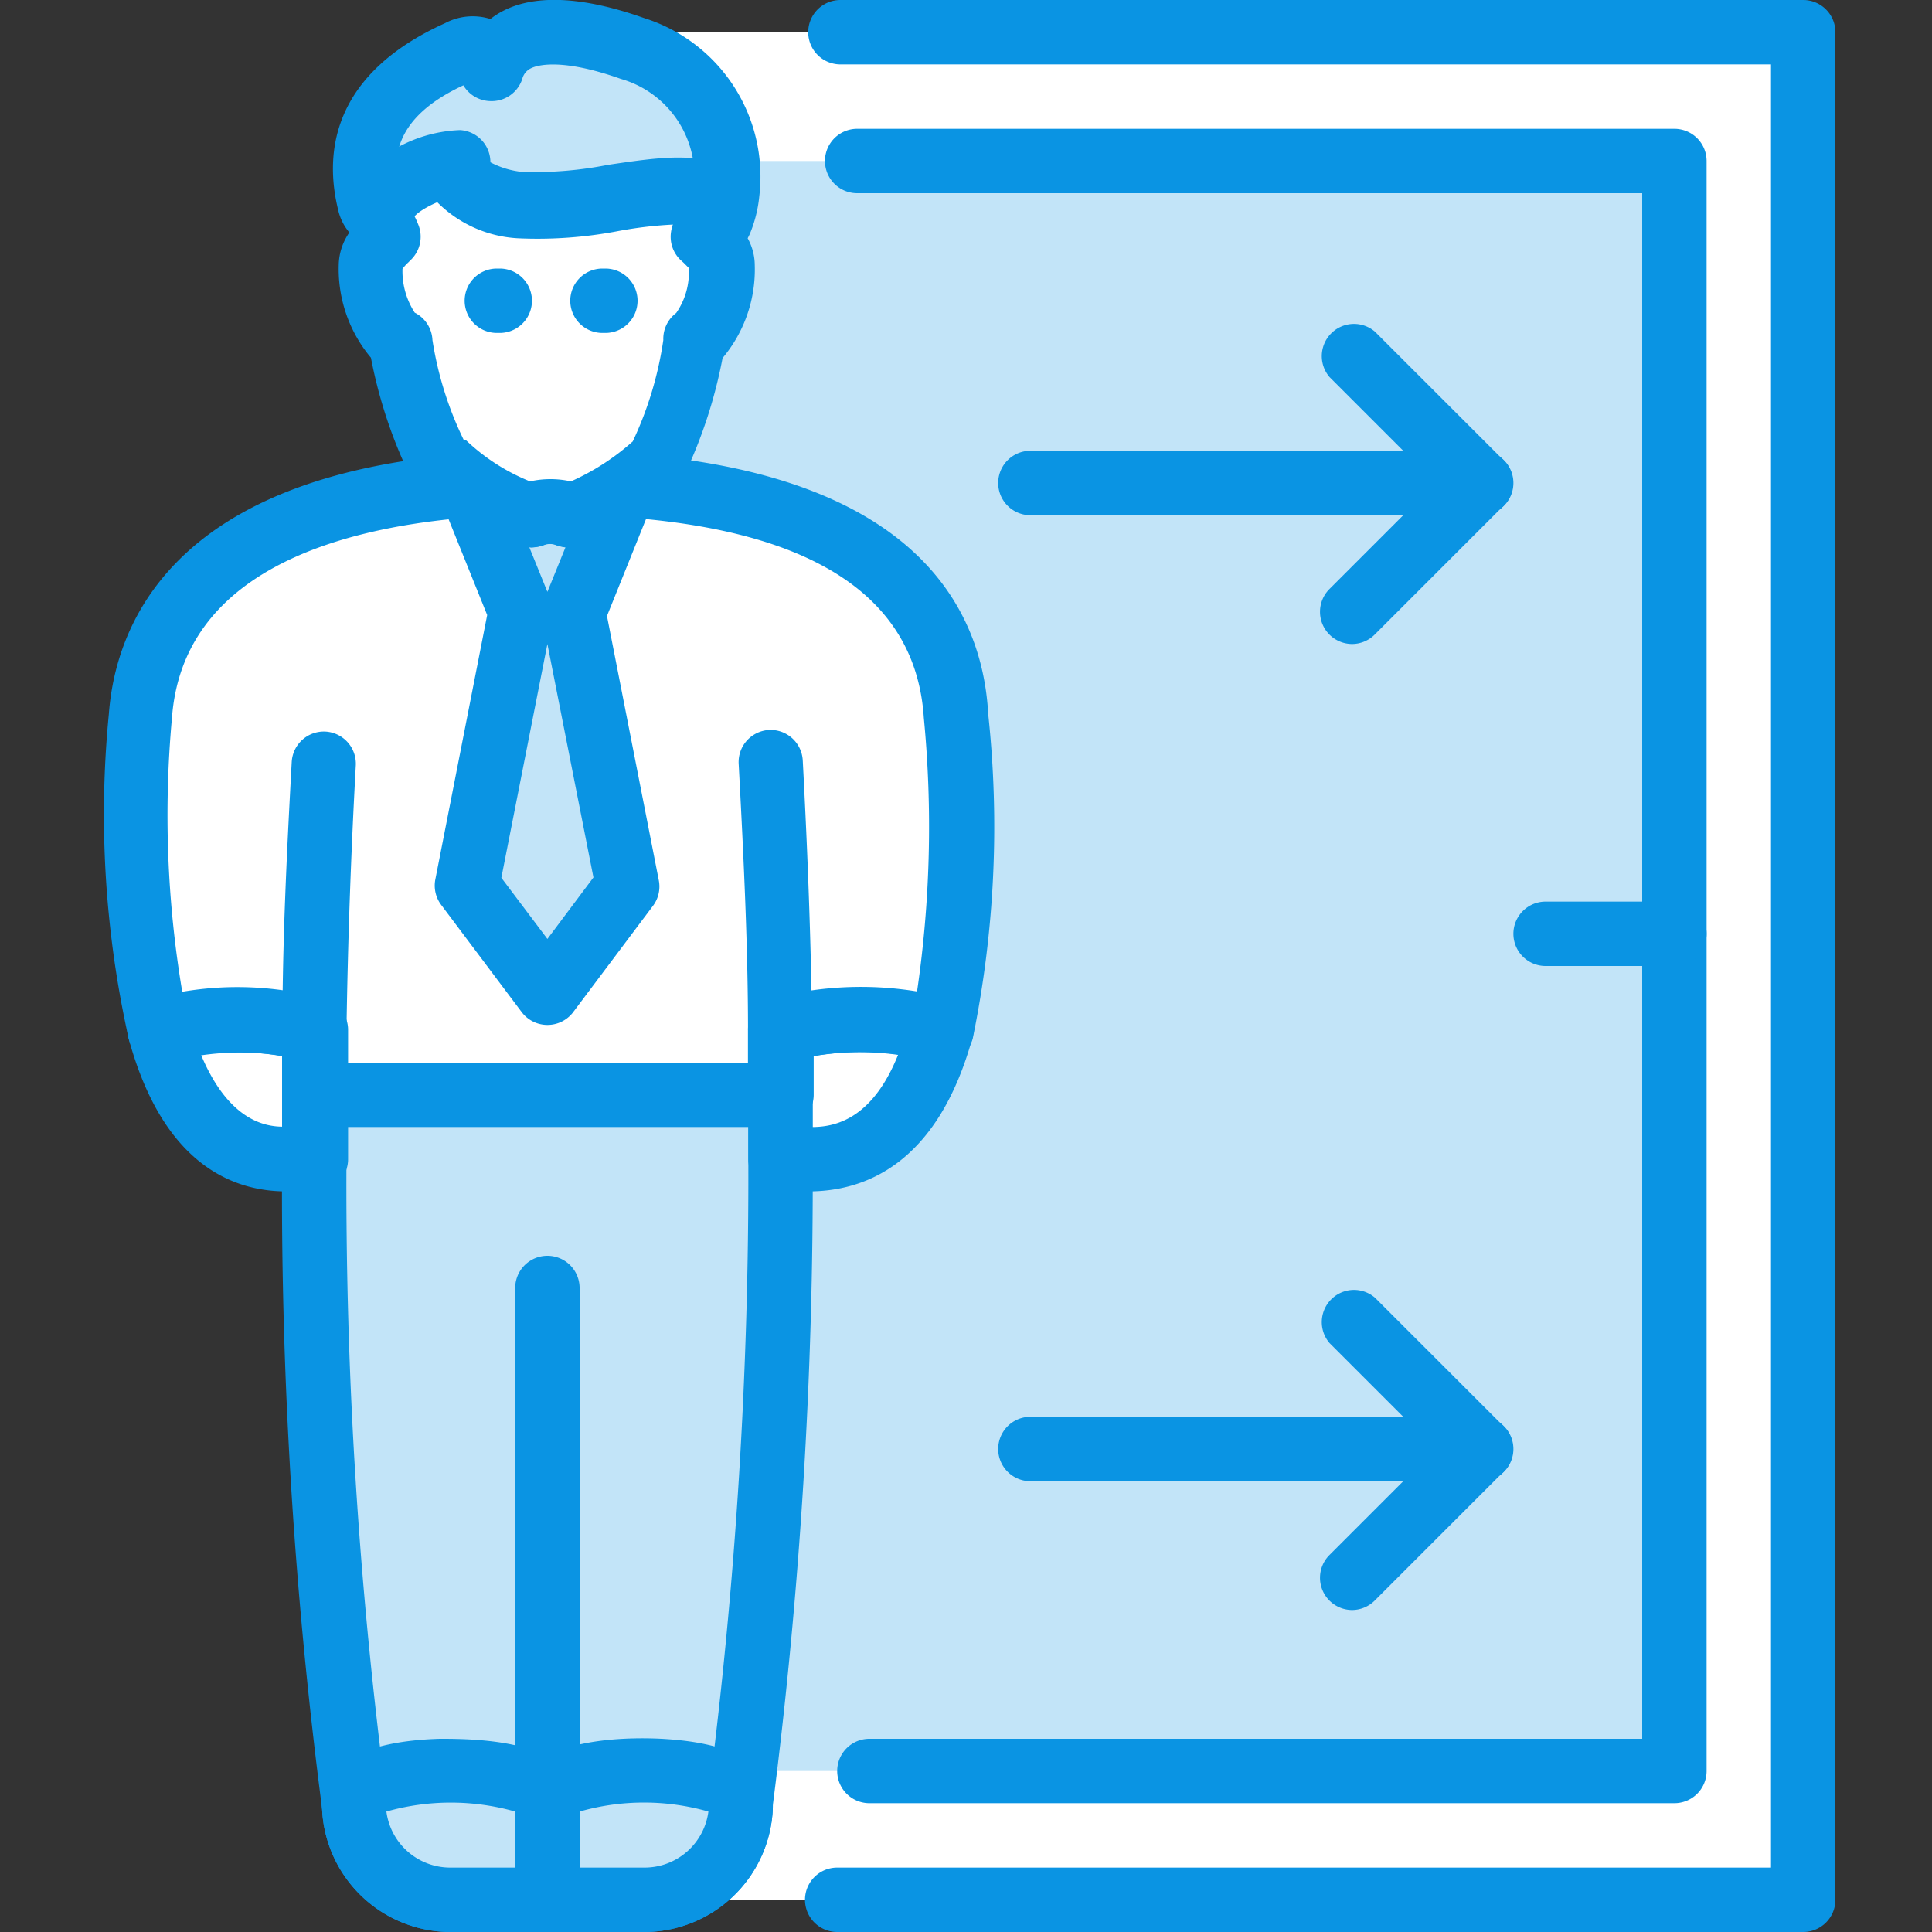
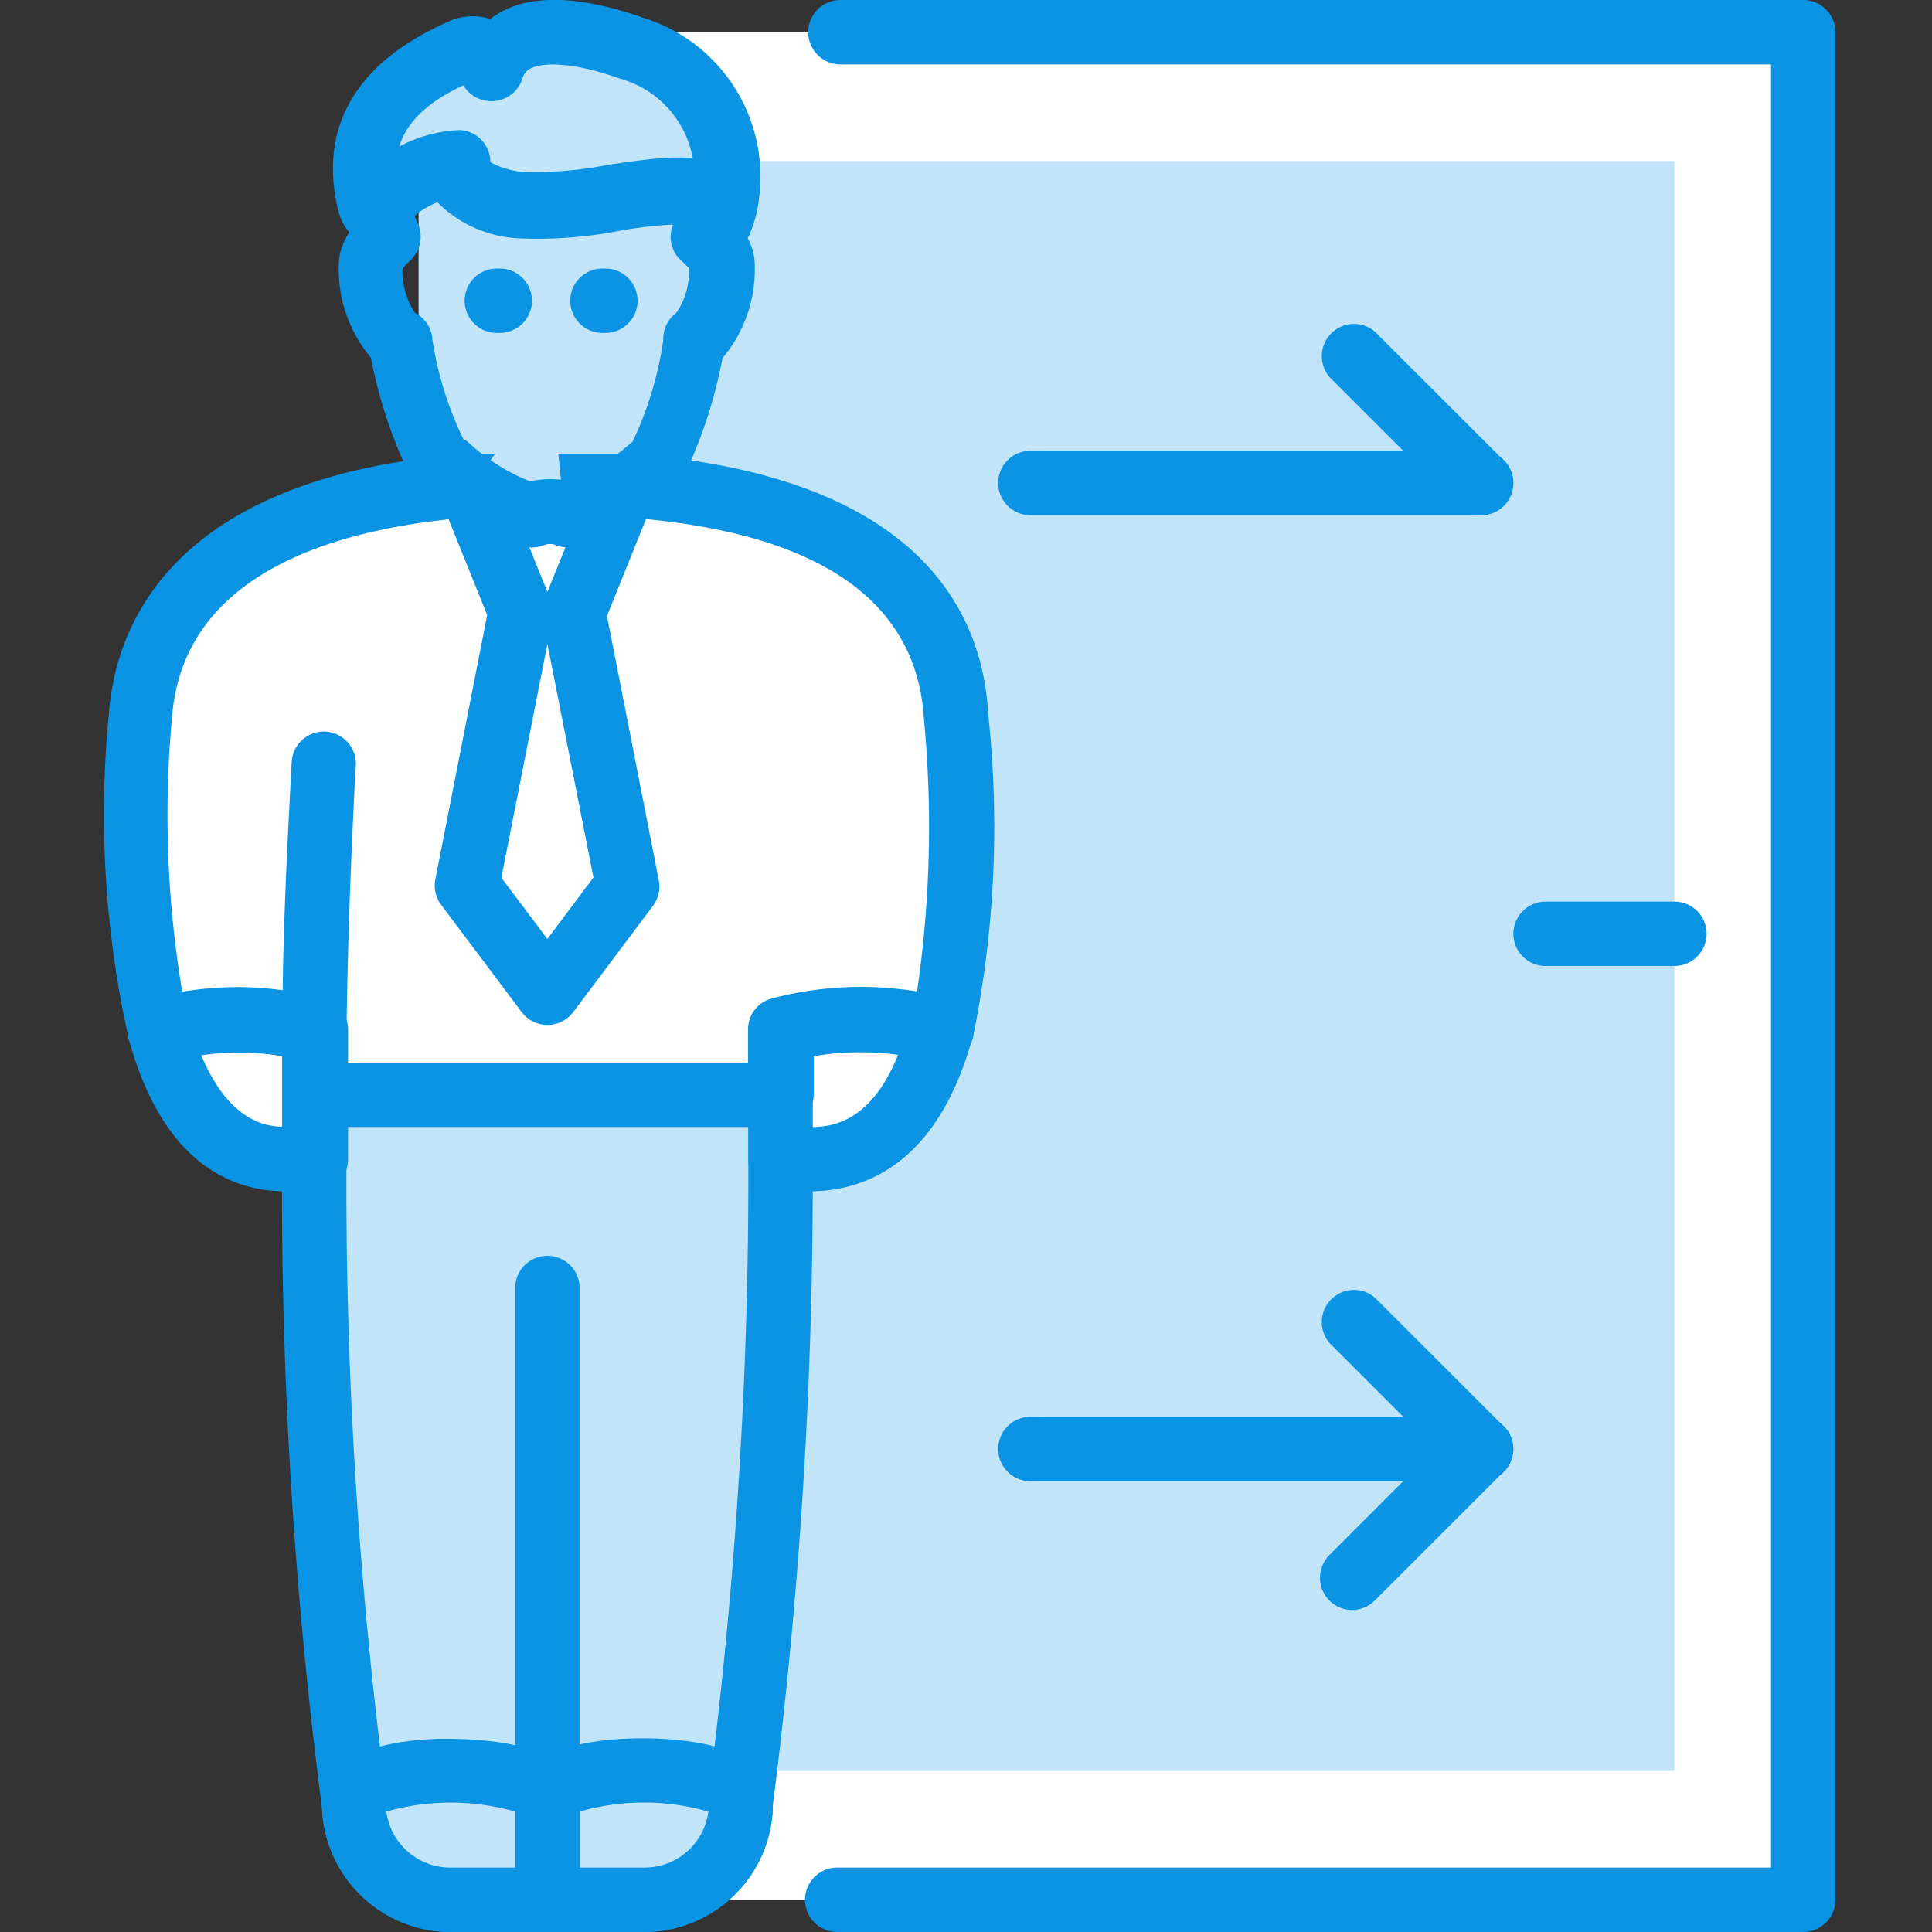
<svg xmlns="http://www.w3.org/2000/svg" id="Human" viewBox="0 0 60 60">
  <rect x="0" y="0" width="60" height="60" fill="#333333" stroke="none" />
  <defs>
    <style>.cls-1{fill:#fff;}.cls-2{fill:#c2e4f8;}.cls-3{fill:#0a94e3;}</style>
  </defs>
  <title />
  <rect class="cls-1" height="58" width="39" x="17" y="1" />
  <rect class="cls-2" height="50" width="39" x="13" y="5" />
  <path class="cls-3" d="M56,60H26a1,1,0,0,1,0-2H55V2H26.1a1,1,0,0,1,0-2H56a1,1,0,0,1,1,1V59A1,1,0,0,1,56,60Z" />
-   <path class="cls-3" d="M52,56H27a1,1,0,0,1,0-2H51V6H26.62a1,1,0,0,1,0-2H52a1,1,0,0,1,1,1V55A1,1,0,0,1,52,56Z" />
  <path class="cls-3" d="M52,30H48a1,1,0,0,1,0-2h4a1,1,0,0,1,0,2Z" />
  <path class="cls-2" d="M17,55.94a0,0,0,0,0,0,0c-.09-1.34-6-1.28-6,0A147.17,147.17,0,0,1,9.76,36c0-.66,0-1.32,0-2H24.23c0,.68,0,1.35,0,2A152.3,152.3,0,0,1,23,56h0C23,54.7,17.18,54.63,17,55.94Z" />
  <path class="cls-1" d="M24.44,36h-.2c0-.65,0-1.32,0-2s0-1.32,0-2a9.81,9.81,0,0,1,5,0c-.64,2.38-1.87,4-4.09,4Z" />
  <path class="cls-3" d="M25.11,37h-.87a1,1,0,0,1-1-1c0-.65,0-1.31,0-2s0-1.32,0-2A1,1,0,0,1,24,31a10.87,10.87,0,0,1,5.49,0,1,1,0,0,1,.71,1.23C29.11,36.18,26.83,37,25.11,37Zm.12-4.2c0,.4,0,.8,0,1.2s0,.67,0,1c.82,0,1.9-.35,2.66-2.24A8.64,8.64,0,0,0,25.23,32.8Z" />
  <path class="cls-1" d="M9.77,34c0,.68,0,1.34,0,2H8.89c-2.08,0-3.3-1.65-4-4h0a9.2,9.2,0,0,1,4.83,0h0C9.78,32.68,9.77,33.35,9.77,34Z" />
  <path class="cls-3" d="M9.76,37H8.89C7.25,37,5.07,36.18,4,32.27A1,1,0,0,1,4.73,31,10.23,10.23,0,0,1,10,31a1,1,0,0,1,.81,1v.2c0,.61,0,1.21,0,1.79h0c0,.67,0,1.33,0,2A1,1,0,0,1,9.76,37ZM6.24,32.75c.86,2.06,2,2.23,2.52,2.24,0-.33,0-.67,0-1s0-.79,0-1.19A8.22,8.22,0,0,0,6.24,32.75ZM9.77,34h0Z" />
  <path class="cls-3" d="M20,60H14a4,4,0,0,1-4-3.89A1,1,0,0,1,10.79,55a1,1,0,0,1,1.18.83,2,2,0,0,1,0,.27A2,2,0,0,0,14,58h6a2,2,0,0,0,2-2s0-.08,0-.12,0-.07,0-.1A150.31,150.31,0,0,0,23.24,36c0-.64,0-1.31,0-2a1,1,0,0,1,2,0c0,.68,0,1.36,0,2A153.57,153.57,0,0,1,24,56.07s0,.08,0,.12A4,4,0,0,1,20,60Zm2-4h0Zm0-.19h0Zm0,0Zm0,0h0Zm0,0h0Zm0,0h0Zm0,0h0Zm0,0h0Zm0,0h0Zm0,0h0Z" />
  <path class="cls-3" d="M11,57a1,1,0,0,1-1-.85A148.68,148.68,0,0,1,8.76,36c0-.67,0-1.33,0-2a1,1,0,0,1,1-1h0a1,1,0,0,1,1,1c0,.67,0,1.33,0,2A146.08,146.08,0,0,0,12,55.83,1,1,0,0,1,11.14,57Z" />
  <path class="cls-3" d="M17,56.94a1,1,0,0,1-1-1V40a1,1,0,0,1,2,0V55.94A1,1,0,0,1,17,56.94Z" />
  <path class="cls-1" d="M9.77,34c0-.65,0-1.32,0-2h0a9.2,9.2,0,0,0-4.83,0h0a30.64,30.64,0,0,1-.58-9.75c.27-3.69,3.15-6.63,10.26-7.16v0h4.78v0c7.19.51,10,3.39,10.25,7.16A32.76,32.76,0,0,1,29.2,32a9.81,9.81,0,0,0-5,0c0,.68,0,1.35,0,2" />
  <path class="cls-3" d="M24.23,35a1,1,0,0,1-1-1c0-.64,0-1.3,0-2A1,1,0,0,1,24,31a10.84,10.84,0,0,1,4.48-.21,35.26,35.26,0,0,0,.21-8.5c-.24-3.67-3.3-5.75-9.09-6.21l-.17,0H14.44c-4,.34-8.77,1.7-9.1,6.22a33.08,33.08,0,0,0,.32,8.5A10.18,10.18,0,0,1,10,31a1,1,0,0,1,.81,1v.2c0,.61,0,1.21,0,1.79a1,1,0,0,1-2,0c0-.39,0-.79,0-1.19A8.29,8.29,0,0,0,5.19,33,1,1,0,0,1,4,32.27a31.92,31.92,0,0,1-.62-10.09c.2-2.72,1.92-7.4,11.18-8.09a1,1,0,0,1,.32,0h4.33a.88.88,0,0,1,.3,0c8.84.63,11,4.75,11.18,8.09a32.7,32.7,0,0,1-.48,10.07,1,1,0,0,1-1.22.71,8.76,8.76,0,0,0-3.72-.16c0,.4,0,.8,0,1.2A1,1,0,0,1,24.23,35Z" />
  <path class="cls-3" d="M24.23,35H9.77a1,1,0,0,1,0-2H24.23a1,1,0,0,1,0,2Z" />
-   <path class="cls-2" d="M19.39,15.12a6.67,6.67,0,0,1-1.73.88,1.67,1.67,0,0,0-.6-.13,1.42,1.42,0,0,0-.57.13,4.08,4.08,0,0,1-1.88-.88L16.17,19,14.5,27.5,17,30.83l2.5-3.33L17.83,19Z" />
+   <path class="cls-2" d="M19.39,15.12a6.67,6.67,0,0,1-1.73.88,1.67,1.67,0,0,0-.6-.13,1.42,1.42,0,0,0-.57.13,4.08,4.08,0,0,1-1.88-.88l2.5-3.33L17.83,19Z" />
  <path class="cls-3" d="M17,31.83a1,1,0,0,1-.8-.4L13.7,28.1a1,1,0,0,1-.18-.79l1.61-8.21-1.45-3.6a1,1,0,0,1,1.5-1.19,4.9,4.9,0,0,0,1.2.67,2.93,2.93,0,0,1,1.26,0,8.27,8.27,0,0,0,1.18-.66,1,1,0,0,1,1.48,1.21l-1.45,3.6,1.61,8.21a1,1,0,0,1-.18.79l-2.5,3.33A1,1,0,0,1,17,31.83Zm-1.43-4.57L17,29.16l1.43-1.91L17,20ZM16.44,17,17,18.38,17.56,17a1.38,1.38,0,0,1-.32-.08.51.51,0,0,0-.32,0A1.16,1.16,0,0,1,16.44,17Zm1-2Z" />
  <path class="cls-2" d="M23,56.08A3,3,0,0,1,20,59H17V56a0,0,0,0,1,0,0c.18-1.31,6-1.24,6,0h0A.36.36,0,0,1,23,56.08Z" />
  <path class="cls-3" d="M20,60H17a1,1,0,0,1-1-1V56a1,1,0,0,1,0-.2h0c.27-2,4-1.84,4.71-1.79,2.53.17,3.16,1.07,3.27,1.73A1,1,0,0,1,24,56a1.33,1.33,0,0,1,0,.16A4,4,0,0,1,20,60Zm-2-2h2a2,2,0,0,0,2-1.74,7.29,7.29,0,0,0-4,0Zm4-2.22v0Zm0,0h0Z" />
  <path class="cls-2" d="M17,56v3H14a3,3,0,0,1-3-2.92A.45.45,0,0,0,11,56v0c0-1.29,5.92-1.35,6,0Z" />
  <path class="cls-3" d="M17,60H14a4,4,0,0,1-4-3.89A.35.35,0,0,1,10,56c0-1.22,1.3-1.93,3.66-2,1,0,4.22,0,4.35,1.91,0,0,0,.08,0,.1v3A1,1,0,0,1,17,60Zm-5-3.74A2,2,0,0,0,14,58h2V56.26A7.33,7.33,0,0,0,12,56.26Z" />
-   <path class="cls-3" d="M24.23,35a1,1,0,0,1-1-1c0-.64,0-1.3,0-2,0-2.54-.13-5.32-.29-8.28a1,1,0,0,1,.94-1.05,1,1,0,0,1,1.05.94c.16,3,.26,5.79.29,8.34,0,.67,0,1.35,0,2A1,1,0,0,1,24.23,35Z" />
  <path class="cls-3" d="M9.77,35a1,1,0,0,1-1-1c0-.59,0-1.2,0-1.82V32c0-2.78.14-5.59.29-8.34a1,1,0,0,1,1.05-.94,1,1,0,0,1,.94,1.05c-.15,2.72-.25,5.5-.29,8.26v.2c0,.61,0,1.21,0,1.79A1,1,0,0,1,9.77,35Z" />
-   <path class="cls-1" d="M16.18,6.38c2.32.24,6.47-1.43,6.15.51h0a1.91,1.91,0,0,0-.17.39s-.27-.19-.31.06c.18.18.56.47.56.9,0,.65-.17,1.95-.92,2.35a12.9,12.9,0,0,1-1.11,3.69A7.56,7.56,0,0,1,17.66,16a1.67,1.67,0,0,0-.6-.13,1.42,1.42,0,0,0-.57.13,5.81,5.81,0,0,1-2.9-1.71,12.8,12.8,0,0,1-1.12-3.69c-.75-.37-.91-1.7-.91-2.35,0-.43.37-.72.55-.9a2.2,2.2,0,0,0-.28-.56h0c-.05-1.1,1.87-1.73,2.41-1.7C14.06,5.73,15,6.25,16.18,6.38Z" />
  <path class="cls-2" d="M22.59,6a3.07,3.07,0,0,1-.23.9h0c.32-1.94-3.83-.27-6.15-.51-1.18-.13-2.12-.65-1.93-1.3-.54,0-2.46.6-2.41,1.7h0c-.15-.21-.27-.3-.31-.49-.59-2.42.8-3.79,2.75-4.67.37-.16.83-.31,1.05.51.63-1.92,3.62-.89,4.35-.63A4.16,4.16,0,0,1,22.59,6Z" />
  <path class="cls-3" d="M17.66,17a1.31,1.31,0,0,1-.42-.09.51.51,0,0,0-.32,0,1.19,1.19,0,0,1-.43.09,6.48,6.48,0,0,1-3.57-2,1,1,0,0,1-.23-.31,14.87,14.87,0,0,1-1.17-3.58,4.29,4.29,0,0,1-1-2.89,1.82,1.82,0,0,1,.33-1,1.64,1.64,0,0,1-.35-.71c-.43-1.75-.2-4.2,3.32-5.79A1.84,1.84,0,0,1,15.23.59a2.49,2.49,0,0,1,.43-.27c1-.5,2.48-.42,4.34.24a5.16,5.16,0,0,1,3.58,5.54,4.07,4.07,0,0,1-.3,1.18l-.06.12a1.74,1.74,0,0,1,.22.84,4.27,4.27,0,0,1-1,2.88,15,15,0,0,1-1.16,3.58,1,1,0,0,1-.19.27A7.67,7.67,0,0,1,17.66,17Zm-.2-2Zm-3-1.34a6.28,6.28,0,0,0,2,1.29,2.92,2.92,0,0,1,1.27,0,7.39,7.39,0,0,0,1.92-1.24,11.12,11.12,0,0,0,.95-3.15A1,1,0,0,1,21,9.72a2.21,2.21,0,0,0,.39-1.4l-.16-.16-.11-.1a1,1,0,0,1-.28-.86,1.15,1.15,0,0,1,.61-.86,2.26,2.26,0,0,0,.09-.45,3.15,3.15,0,0,0-2.26-3.44c-1.86-.66-2.61-.42-2.79-.33a.5.5,0,0,0-.27.33,1,1,0,0,1-1,.69,1,1,0,0,1-.83-.49c-2.15,1-2.23,2.26-2,3.34l.16.21A3.2,3.2,0,0,1,13,7a1,1,0,0,1-.23,1.06l-.09.09a1.34,1.34,0,0,0-.18.2,2.37,2.37,0,0,0,.38,1.36,1,1,0,0,1,.55.85A10.93,10.93,0,0,0,14.41,13.68ZM12.49,6h0Zm1.83-3.76Z" />
  <path class="cls-3" d="M22.33,7.89h-.16a1,1,0,0,1-.84-.93,12.74,12.74,0,0,0-2.1.21,13.29,13.29,0,0,1-3.15.23,3.83,3.83,0,0,1-2.5-1.12c-.35.15-.69.36-.75.51a1,1,0,0,1-1,1,1,1,0,0,1-1-1,2.08,2.08,0,0,1,.67-1.6,4.34,4.34,0,0,1,2.79-1.15,1,1,0,0,1,.94,1,2.69,2.69,0,0,0,1,.3,11.85,11.85,0,0,0,2.65-.22c1.69-.25,3.15-.47,4,.35a1.68,1.68,0,0,1,.43,1.53A1,1,0,0,1,22.33,7.89Z" />
  <path class="cls-3" d="M15.43,10.34a1,1,0,0,1-1-1,1,1,0,0,1,1-1h.09a1,1,0,0,1,0,2Z" />
  <path class="cls-3" d="M18.71,10.34a1,1,0,0,1-1-1,1,1,0,0,1,1-1h.09a1,1,0,0,1,0,2Z" />
  <path class="cls-3" d="M46,46H32a1,1,0,0,1,0-2H46a1,1,0,0,1,0,2Z" />
  <path class="cls-3" d="M42,50a1,1,0,0,1-.71-1.71l4-4a1,1,0,0,1,1.41,1.41l-4,4A1,1,0,0,1,42,50Z" />
  <path class="cls-3" d="M46,46a1,1,0,0,1-.71-.29l-4-4a1,1,0,0,1,1.41-1.41l4,4A1,1,0,0,1,46,46Z" />
  <path class="cls-3" d="M46,16H32a1,1,0,0,1,0-2H46a1,1,0,0,1,0,2Z" />
-   <path class="cls-3" d="M42,20a1,1,0,0,1-.71-1.71l4-4a1,1,0,0,1,1.41,1.41l-4,4A1,1,0,0,1,42,20Z" />
  <path class="cls-3" d="M46,16a1,1,0,0,1-.71-.29l-4-4a1,1,0,0,1,1.41-1.41l4,4A1,1,0,0,1,46,16Z" />
</svg>